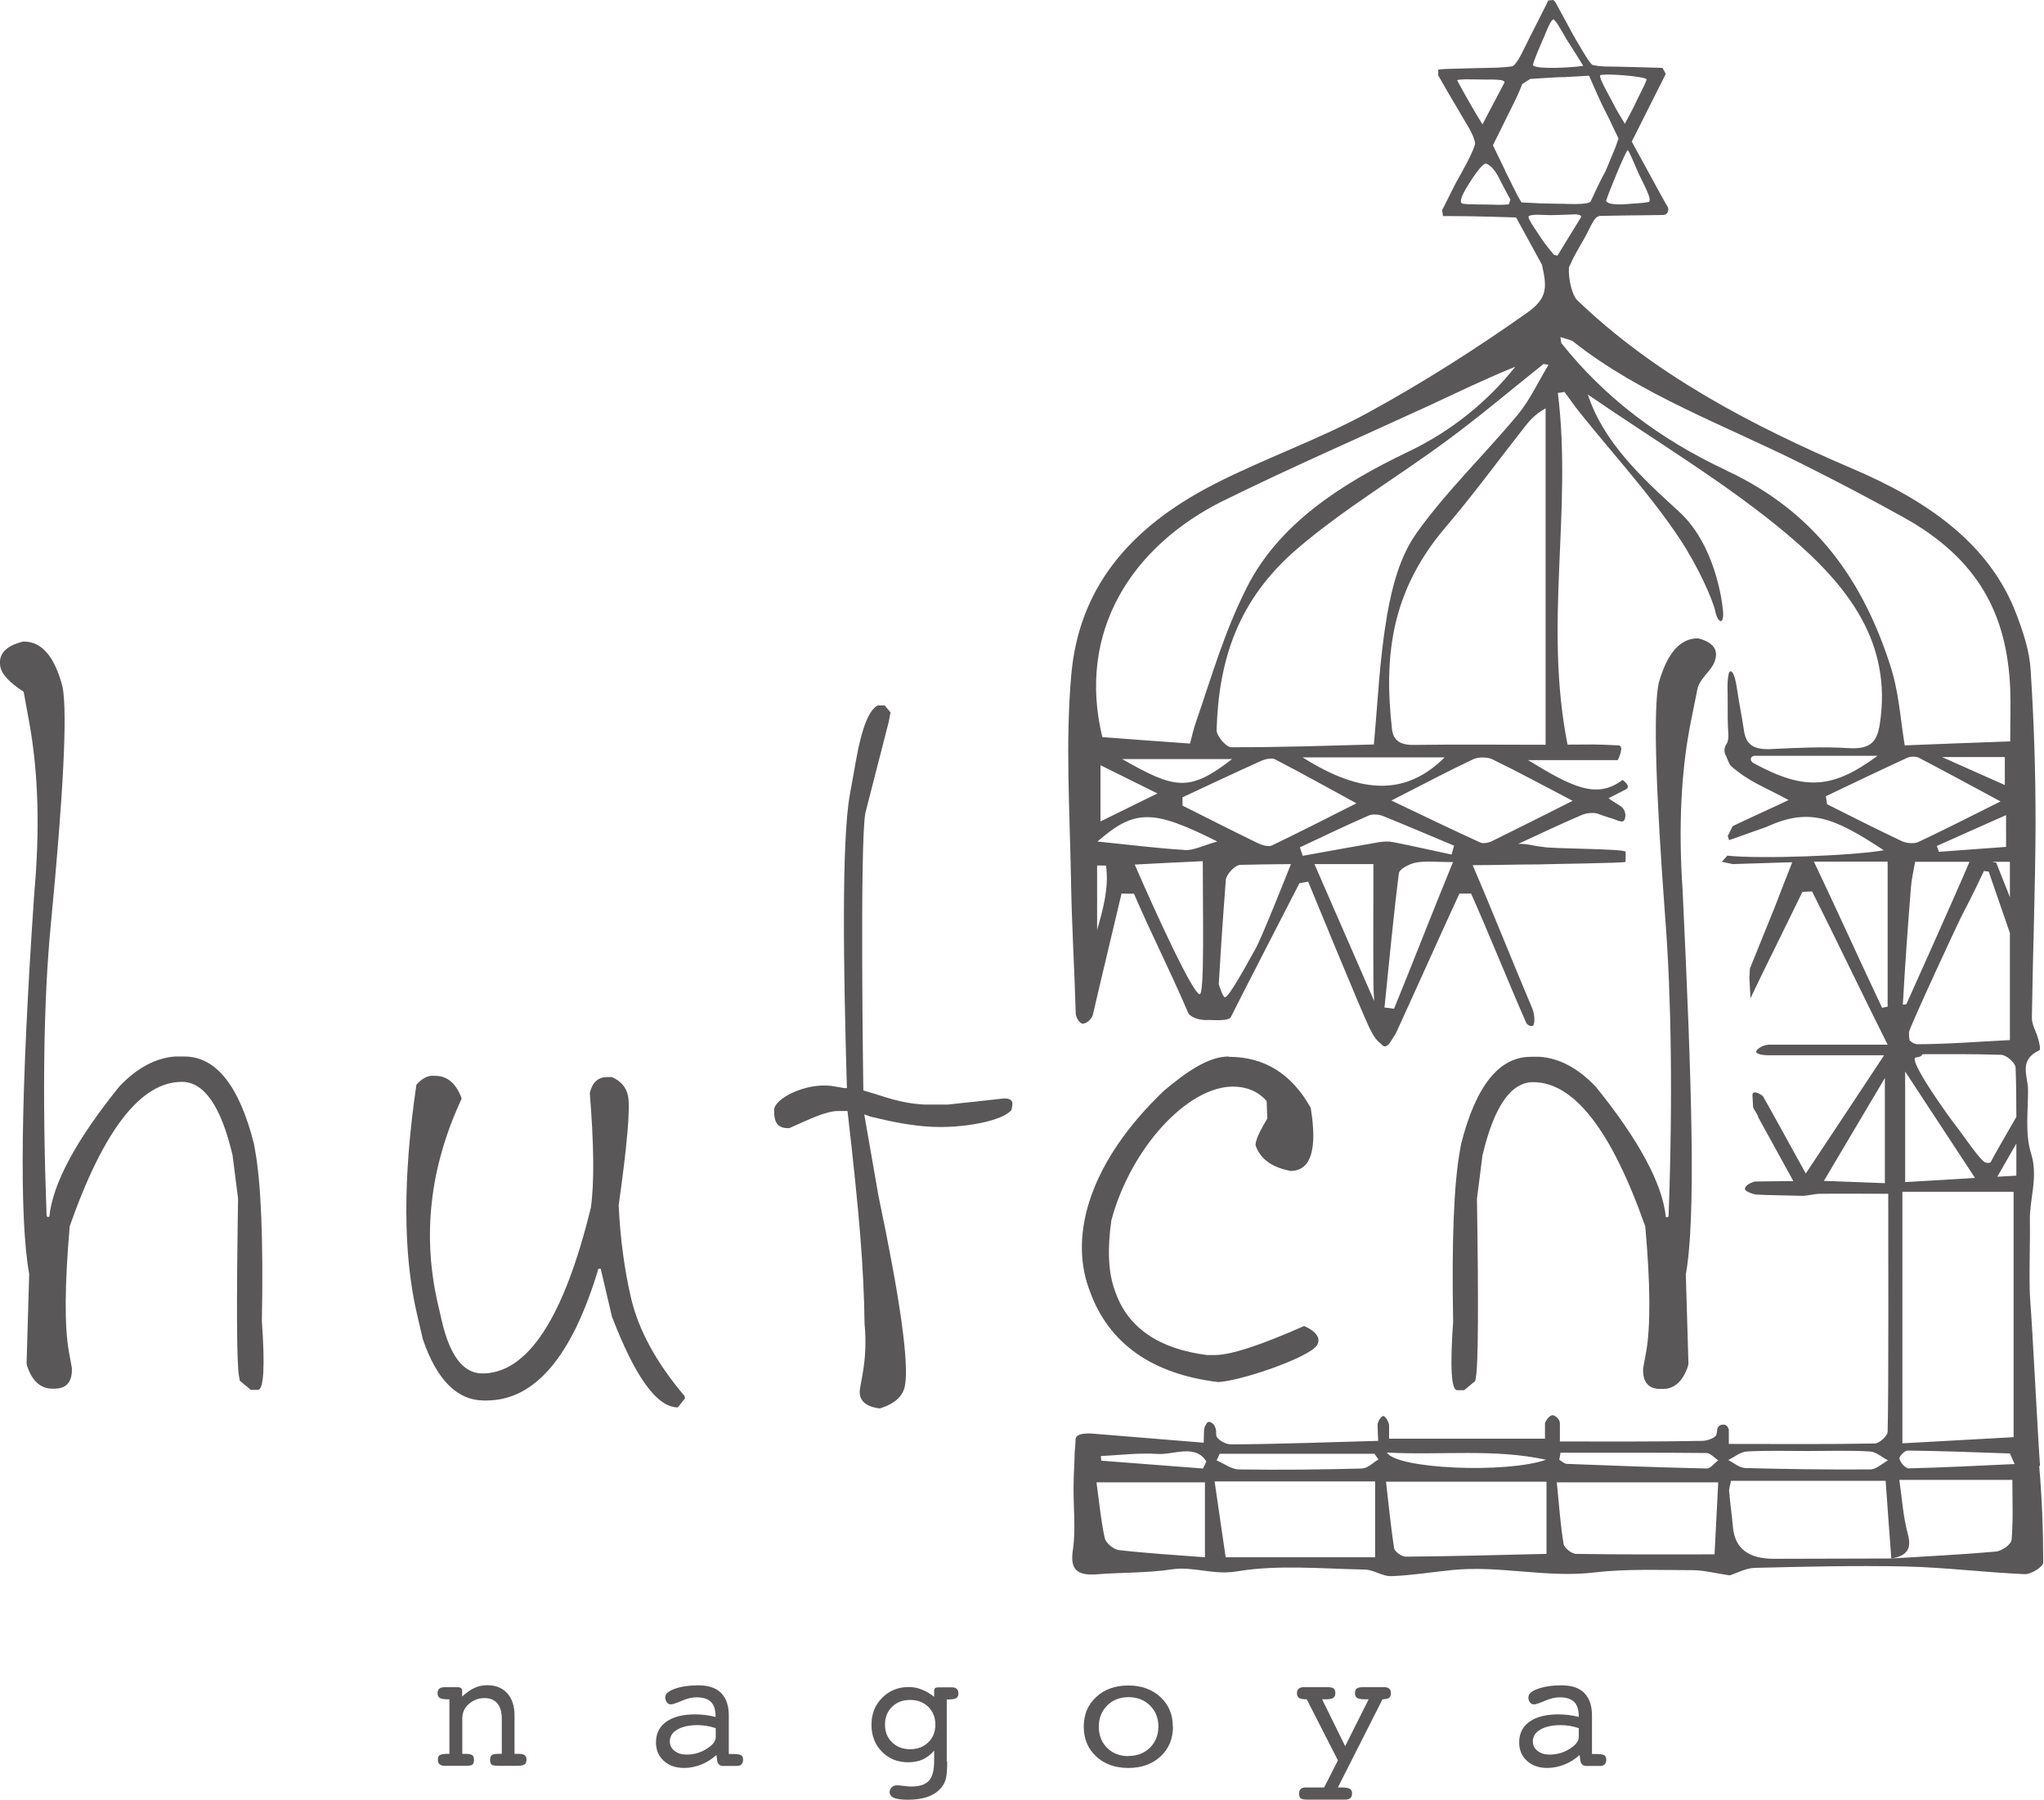
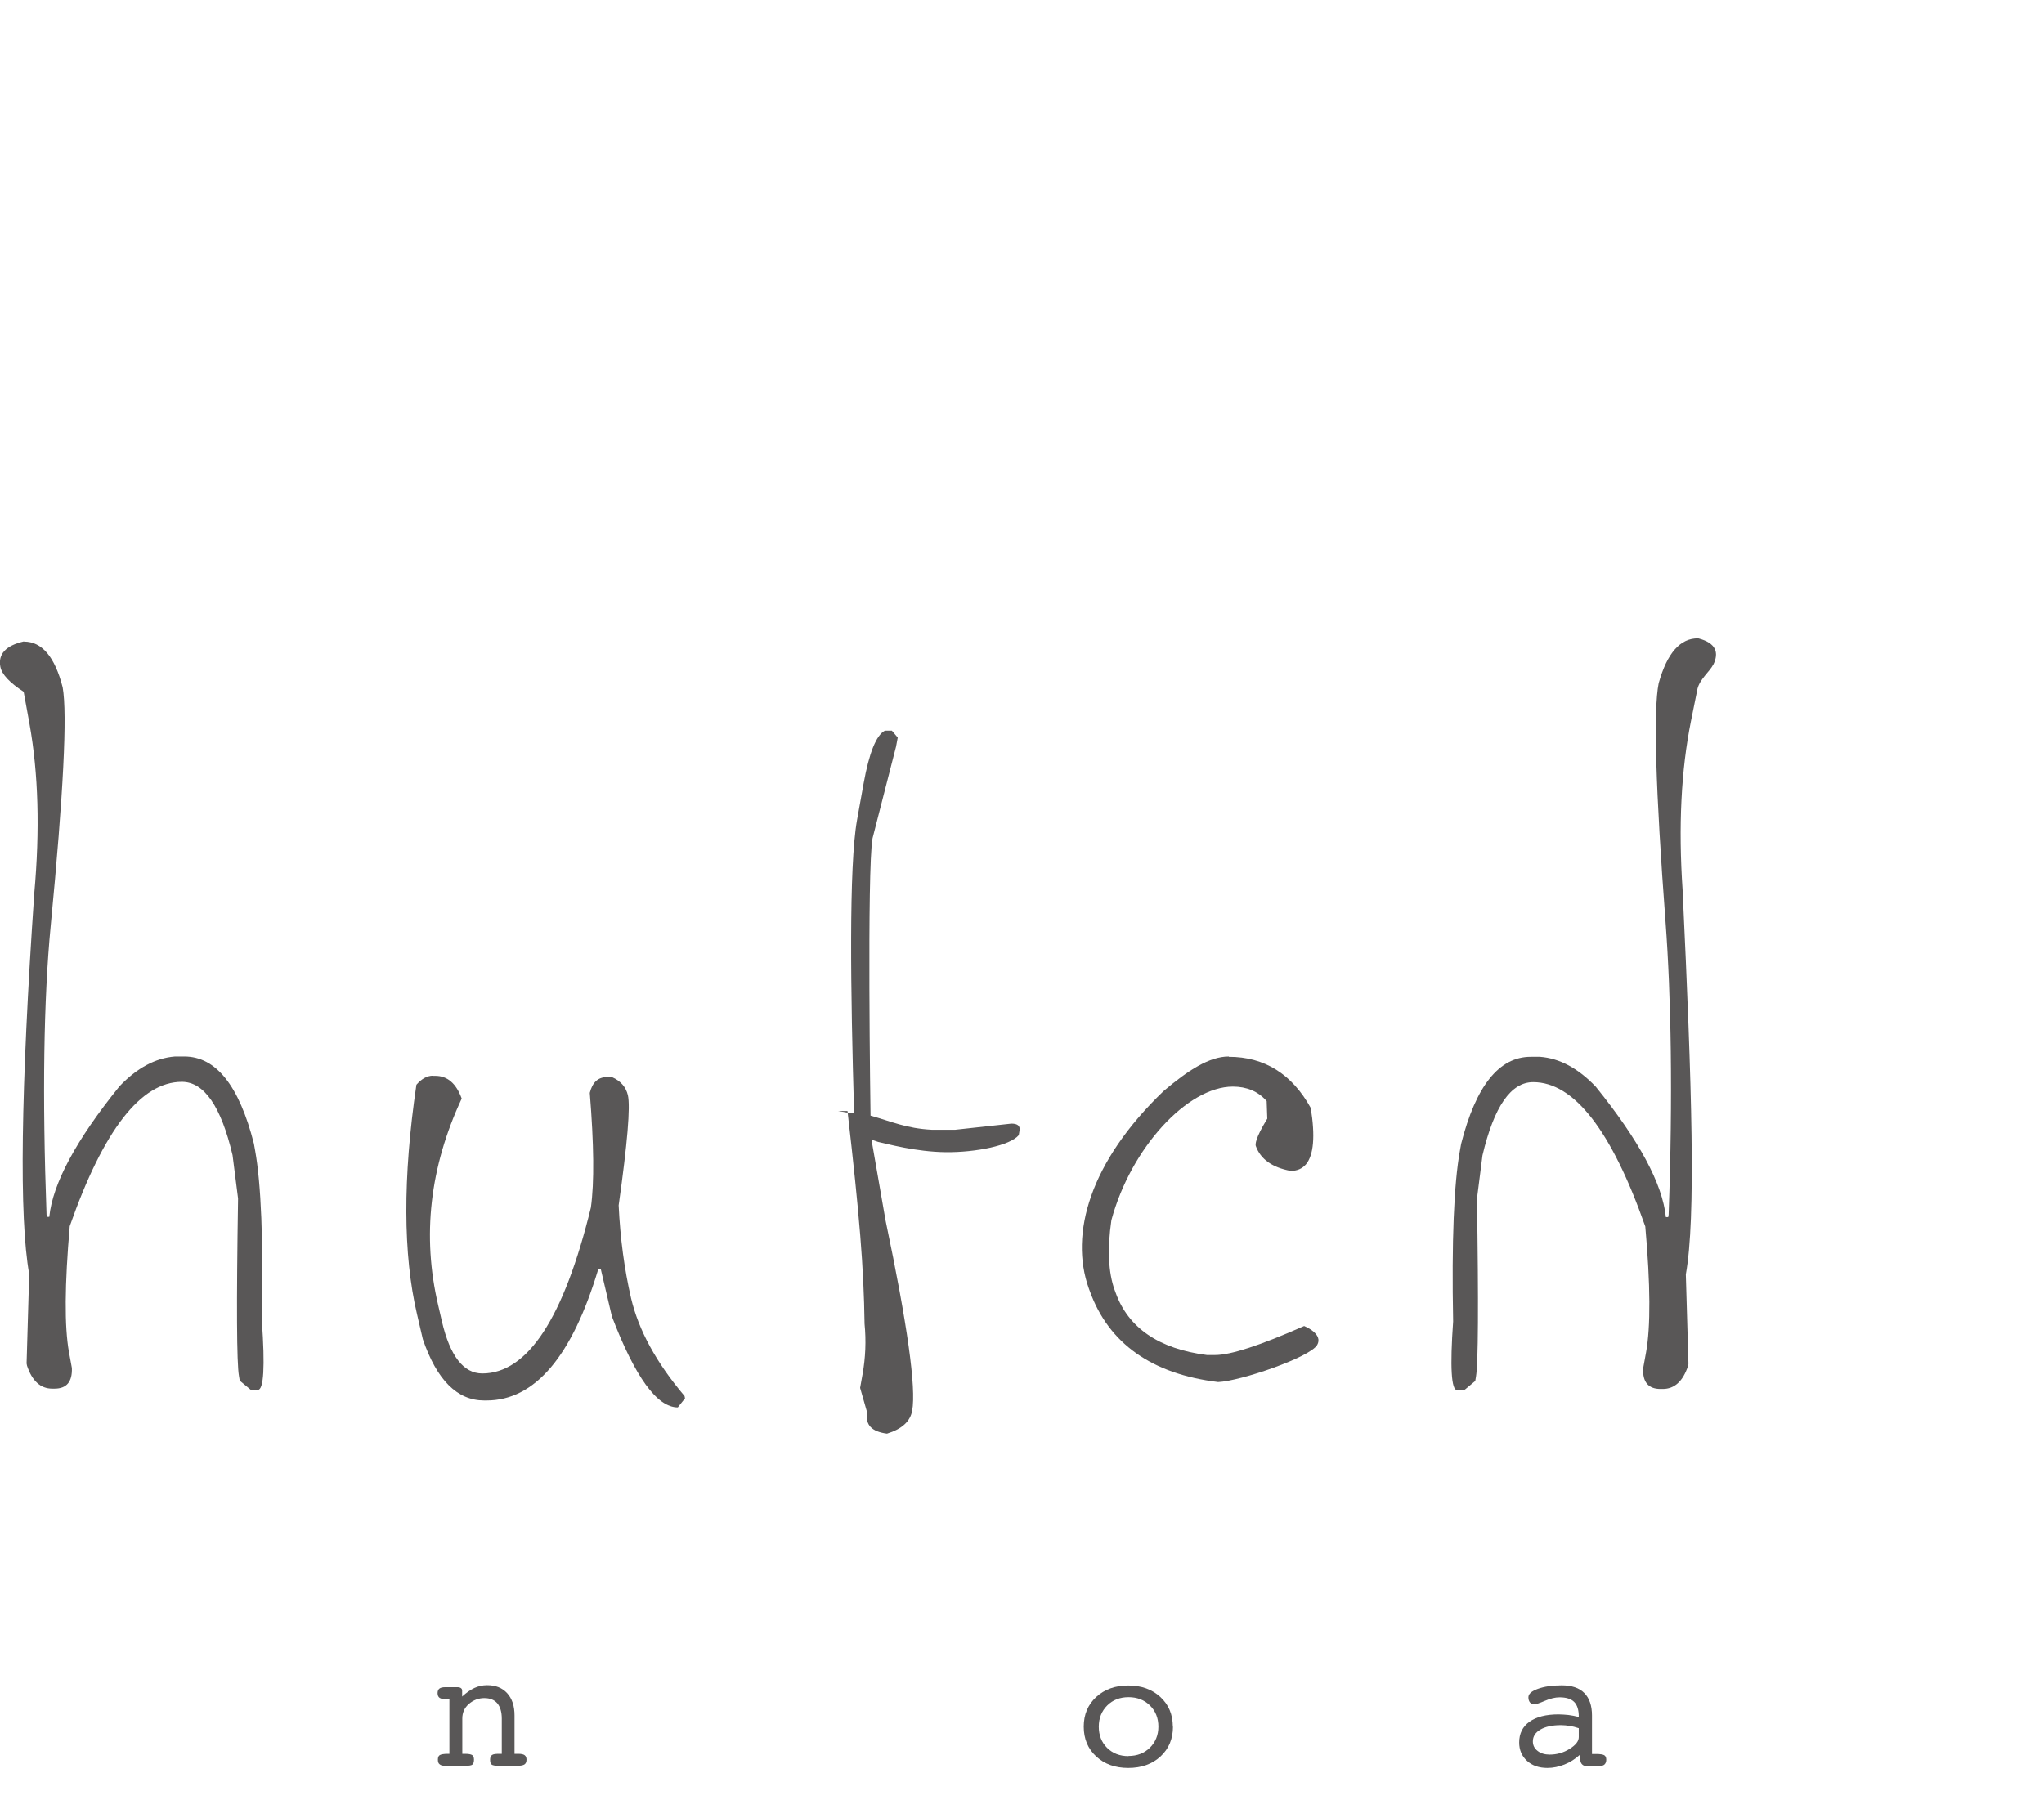
<svg xmlns="http://www.w3.org/2000/svg" id="b" width="133.08" height="117.2" viewBox="0 0 133.08 117.2">
  <g id="c">
    <path d="M29.26,114.21v-3.55h-.11c-.25,0-.42-.03-.52-.09-.09-.06-.14-.16-.14-.31,0-.13.04-.24.12-.3.08-.06.2-.09.38-.09h.79c.1,0,.18.02.23.06.06.04.08.1.08.17v.38c.27-.25.54-.44.8-.56.26-.12.54-.18.82-.18.56,0,.99.17,1.31.52.32.35.48.83.48,1.44v2.51h.26c.19,0,.32.03.4.09.08.06.12.16.12.29,0,.14-.04.25-.13.31-.09.06-.24.09-.46.09h-1.23c-.24,0-.39-.03-.45-.08-.07-.05-.1-.16-.1-.32,0-.14.04-.24.12-.3.08-.06.23-.08.44-.08h.2v-2.3c0-.43-.1-.76-.29-.99-.2-.23-.48-.34-.85-.34s-.71.13-1,.38c-.29.25-.43.57-.43.95v2.3h.19c.22,0,.37.03.45.08.08.06.12.15.12.3,0,.15-.03.26-.1.32-.07.06-.23.08-.49.08h-1.31c-.15,0-.26-.03-.34-.1-.08-.06-.11-.16-.11-.3,0-.15.04-.25.13-.3.09-.05.26-.08.51-.08h.12Z" style="fill:#595757;" />
-     <path d="M46.64,114.29c-.3.27-.63.48-.99.62-.36.14-.72.22-1.1.22-.55,0-.99-.15-1.33-.46-.34-.31-.51-.71-.51-1.2,0-.58.22-1.03.67-1.35.45-.32,1.08-.48,1.89-.48.21,0,.43.02.65.04.22.03.44.07.67.13v-.04c0-.42-.1-.74-.3-.94-.2-.2-.52-.3-.95-.3-.29,0-.61.08-.96.23-.35.15-.59.23-.7.23-.11,0-.2-.04-.26-.13s-.11-.2-.11-.33c0-.22.2-.4.61-.55.41-.15.93-.23,1.56-.23s1.14.16,1.47.5c.33.33.5.82.5,1.46v2.51h.27c.26,0,.44.03.53.08.09.06.13.15.13.3,0,.13-.04.23-.11.3-.07.07-.18.1-.33.1h-.87c-.1,0-.19-.03-.25-.09-.07-.06-.11-.15-.13-.27l-.04-.34ZM46.6,112.54c-.2-.07-.4-.12-.59-.15-.19-.03-.38-.05-.57-.05-.57,0-1.02.1-1.34.29-.33.19-.49.45-.49.77,0,.25.1.46.31.62.2.16.47.24.78.24.47,0,.9-.12,1.3-.37.4-.25.6-.5.6-.77v-.6Z" style="fill:#595757;" />
-     <path d="M61.67,114.7c0,.52-.03.88-.08,1.1-.05.21-.14.4-.27.57-.21.27-.5.48-.87.62-.37.14-.81.21-1.32.21-.42,0-.73-.04-.92-.12-.19-.08-.29-.21-.29-.39,0-.11.05-.21.14-.3.09-.09.21-.13.33-.13.1,0,.25.01.46.04.21.03.36.04.47.04.55,0,.93-.12,1.16-.38.23-.25.34-.68.34-1.29v-.67c-.22.26-.47.45-.75.58-.27.12-.59.18-.94.18-.69,0-1.26-.23-1.71-.69-.45-.46-.68-1.04-.68-1.75s.23-1.3.7-1.76c.46-.47,1.04-.7,1.73-.7.28,0,.56.05.83.16.27.1.55.26.82.48v-.4c0-.08.02-.14.07-.17.05-.04.13-.05.24-.05h.83c.15,0,.26.03.33.1.07.06.11.16.11.29,0,.15-.05.25-.14.31-.09.06-.26.09-.52.09h-.1v4.03ZM59.26,110.7c-.48,0-.88.15-1.18.45-.31.3-.46.69-.46,1.16s.15.85.46,1.15c.31.3.7.45,1.18.45s.87-.15,1.18-.45c.31-.3.46-.69.46-1.15s-.15-.85-.46-1.16c-.31-.3-.7-.45-1.18-.45Z" style="fill:#595757;" />
    <path d="M76.37,112.44c0,.79-.27,1.44-.81,1.94-.54.5-1.24.75-2.1.75s-1.55-.25-2.09-.75c-.54-.5-.81-1.15-.81-1.94s.27-1.43.81-1.93c.54-.5,1.24-.75,2.09-.75s1.55.25,2.09.75c.54.5.81,1.14.81,1.93ZM73.47,114.35c.57,0,1.03-.18,1.4-.54.36-.36.55-.82.55-1.37s-.18-1.02-.55-1.38c-.37-.36-.83-.54-1.39-.54s-1.03.18-1.39.54c-.36.36-.55.82-.55,1.38s.18,1.02.54,1.38c.36.36.83.54,1.39.54Z" style="fill:#595757;" />
-     <path d="M87.1,116.4h.24c.27,0,.45.03.55.09.1.06.14.16.14.31,0,.13-.04.23-.11.29-.08.07-.19.1-.33.1h-2.55c-.17,0-.29-.03-.36-.09-.07-.06-.1-.16-.1-.3,0-.13.03-.23.11-.3.07-.07.18-.1.32-.1h1.2l.9-1.76-2.03-3.98c-.24,0-.41-.03-.5-.09-.09-.06-.14-.16-.14-.31,0-.13.04-.22.11-.29.07-.06.18-.1.33-.1h1.54c.21,0,.35.03.42.09.07.06.1.16.1.3s-.05.25-.14.31c-.09.06-.26.09-.51.09h-.21l1.5,3.05,1.53-3.05h-.22c-.25,0-.43-.03-.53-.09-.1-.06-.14-.16-.14-.31s.04-.24.11-.3c.07-.06.21-.09.42-.09h1.37c.15,0,.26.03.33.1.07.06.11.16.11.29,0,.14-.04.24-.12.3-.08.06-.22.09-.43.1l-2.91,5.75Z" style="fill:#595757;" />
    <path d="M102.84,114.29c-.3.27-.63.48-.99.62-.36.14-.72.22-1.1.22-.55,0-.99-.15-1.33-.46-.34-.31-.51-.71-.51-1.2,0-.58.22-1.03.67-1.35.45-.32,1.08-.48,1.89-.48.21,0,.43.02.65.04.22.03.44.07.67.13v-.04c0-.42-.1-.74-.3-.94-.2-.2-.52-.3-.95-.3-.29,0-.61.08-.96.23-.35.15-.59.23-.7.23-.11,0-.19-.04-.27-.13-.07-.09-.1-.2-.1-.33,0-.22.2-.4.61-.55.41-.15.93-.23,1.56-.23s1.14.16,1.47.5c.33.33.5.82.5,1.46v2.51h.27c.26,0,.44.03.53.08.09.06.13.15.13.3,0,.13-.04.23-.11.3-.07.07-.18.1-.33.1h-.87c-.1,0-.19-.03-.25-.09-.07-.06-.11-.15-.13-.27l-.04-.34ZM102.79,112.54c-.2-.07-.4-.12-.59-.15-.19-.03-.38-.05-.57-.05-.57,0-1.02.1-1.34.29-.33.19-.49.45-.49.77,0,.25.1.46.31.62.2.16.47.24.78.24.47,0,.9-.12,1.3-.37.4-.25.6-.5.6-.77v-.6Z" style="fill:#595757;" />
    <path d="M1.56,41.78c1.17,0,2.01.99,2.52,2.98.31,1.74.05,6.92-.78,15.54-.46,4.8-.55,11.06-.27,18.79l.03.15h.15c.22-2.16,1.74-5,4.57-8.5,1.13-1.19,2.34-1.84,3.61-1.94h.61c2.06,0,3.57,1.89,4.53,5.67l.08.45c.39,2.16.54,5.87.44,11.11.21,2.98.12,4.48-.26,4.48h-.46l-.72-.6-.05-.3c-.15-.82-.17-4.67-.06-11.56l-.36-2.83c-.75-3.18-1.85-4.77-3.3-4.77-2.67,0-5.1,3.13-7.3,9.4-.33,3.8-.35,6.54-.05,8.2l.19,1.04c.03.89-.34,1.34-1.13,1.34h-.15c-.76,0-1.31-.5-1.64-1.49l-.03-.15.17-5.82c-.66-3.68-.55-11.94.33-24.79.37-4.13.27-7.81-.31-11.04l-.38-2.09c-.92-.6-1.43-1.14-1.52-1.64-.15-.82.36-1.37,1.53-1.64Z" style="fill:#595757;" />
    <path d="M28.19,70.06h.15c.79,0,1.36.49,1.72,1.48-2.08,4.46-2.59,8.95-1.53,13.46l.24,1.04c.53,2.27,1.41,3.4,2.63,3.4,2.95,0,5.31-3.6,7.07-10.8.23-1.63.2-4.12-.07-7.47.17-.69.54-1.03,1.13-1.03h.31c.57.25.91.64,1.04,1.18.17.74-.03,3.13-.6,7.17.1,2.14.37,4.17.81,6.06.49,2.07,1.64,4.19,3.48,6.36l.03.15-.47.59c-1.35,0-2.78-1.97-4.29-5.92l-.73-3.11h-.15c-1.71,5.72-4.14,8.58-7.29,8.58h-.15c-1.75,0-3.08-1.33-3.99-3.99l-.38-1.63c-.91-3.89-.93-8.87-.04-14.94.34-.39.7-.59,1.08-.59Z" style="fill:#595757;" />
-     <path d="M56,90.38l.16-.89c.19-1.07.24-2.16.13-3.28-.05-3.66-.33-7.07-1.11-13.86h-.61c-.79,0-1.84.52-3.19,1.12-.69,0-.98-.26-.98-1.18,0-.74,2-1.77,3.7-1.58l.89.15h.15c-.23-7.9-.35-16.07.19-19.1l.43-2.39c.36-1.99.82-3.13,1.38-3.43h.46l.38.45-.11.59-1.53,5.97c-.37,2.04-.13,18.06-.13,18.06,1.42.4,2.32.83,3.99.92h1.52l3.66-.4c.41,0,.58.15.53.45l-.05.3c-.55.67-2.78,1.13-4.75,1.11-1.96-.02-3.85-.55-4.41-.67l-.43-.15.92,5.28c1.42,6.76,2,10.89,1.73,12.38-.13.7-.67,1.19-1.64,1.49-.99-.13-1.42-.57-1.28-1.34Z" style="fill:#595757;" />
+     <path d="M56,90.38l.16-.89c.19-1.07.24-2.16.13-3.28-.05-3.66-.33-7.07-1.11-13.86h-.61l.89.15h.15c-.23-7.9-.35-16.07.19-19.1l.43-2.39c.36-1.99.82-3.13,1.38-3.43h.46l.38.45-.11.59-1.53,5.97c-.37,2.04-.13,18.06-.13,18.06,1.42.4,2.32.83,3.99.92h1.52l3.66-.4c.41,0,.58.15.53.45l-.05.3c-.55.67-2.78,1.13-4.75,1.11-1.96-.02-3.85-.55-4.41-.67l-.43-.15.92,5.28c1.42,6.76,2,10.89,1.73,12.38-.13.7-.67,1.19-1.64,1.49-.99-.13-1.42-.57-1.28-1.34Z" style="fill:#595757;" />
    <path d="M80,68.8c-1.26,0-2.65.9-4.23,2.24-4.81,4.6-6.15,9.32-4.88,12.86l.07.19c1.23,3.4,4.04,5.39,8.35,5.91,1.45-.06,5.99-1.61,6.45-2.42.09-.16.11-.32.05-.48-.1-.27-.4-.53-.9-.75-2.88,1.27-4.78,1.89-5.8,1.89h-.53c-3.13-.4-5.12-1.77-5.94-4.05l-.07-.19c-.41-1.14-.48-2.67-.21-4.54,1.28-4.74,4.97-8.7,7.91-8.7.9,0,1.63.31,2.17.91l.03.04.04,1.14-.02.03c-.77,1.26-.76,1.64-.73,1.74.31.87,1.08,1.41,2.27,1.63.42,0,.75-.14,1-.43.5-.6.61-1.83.31-3.67-1.22-2.21-3.02-3.33-5.33-3.33Z" style="fill:#595757;" />
    <path d="M111.55,43.27c-.22.45-.87.94-1.03,1.58l-.42,2.08c-.65,3.22-.83,6.89-.55,11.03.61,12.87.87,21.35.21,25.03l.17,5.82-.03.15c-.33.99-.88,1.49-1.64,1.49h-.15c-.79,0-1.17-.45-1.13-1.34l.19-1.04c.3-1.66.29-4.4-.05-8.2-2.2-6.26-4.64-9.4-7.3-9.4-1.45,0-2.55,1.59-3.3,4.77l-.36,2.83c.11,6.89.08,10.74-.06,11.56l-.05.3-.72.6h-.46c-.38,0-.47-1.49-.26-4.48-.1-5.24.05-8.95.44-11.11l.08-.45c.96-3.78,2.47-5.67,4.53-5.67h.61c1.28.1,2.48.75,3.62,1.94,2.83,3.5,4.35,6.34,4.57,8.5h.15l.03-.15c.28-7.73.16-14.25-.2-19.05-.65-8.64-.8-13.83-.45-15.56.55-1.98,1.41-2.95,2.58-2.93,1.16.3,1.36.93.98,1.71Z" style="fill:#595757;" />
-     <path d="M132.82,95.43c-.11-1.35-.51-9.28-.63-10.63-.11-1.25,0-4.03-.03-5.28-.03-1.46.56-2.86.08-4.4-.41-1.31-.19-2.76-.2-4.15,0-.89-.64-1.93.73-2.57.11-.05,0-.5-.07-.75-.12-.47-.42-.92-.41-1.38.06-4.17.23-8.51.24-12.68,0-3.47-.1-6.5-.32-9.96-.07-1.22-.48-2.46-.93-3.64-1.75-4.6-5.8-7.39-10.67-9.47-6.67-2.85-12.93-6.17-17.93-10.98-.27-.26-.58-1.24-.53-2.13,0,0,0,0,0,0,.14-.31.28-.62.48-.97l.54-.95c.41-.71.6-1.41,1.01-1.43l1.66-.03c.79,0,2.03-.03,2.41-.03.39,0,.38-.36.36-.44-.01-.08-.16-.32-.18-.34l-.25-.45c-.64-1.18-1.29-2.36-1.94-3.55.64-1.27,1.28-2.54,1.92-3.82l.24-.48s.03-.07.05-.12l-.21-.38c-.55-.02-3.12-.09-3.68-.09-.16,0-.53-.02-.87-.1-.21-.12-.66-.94-.96-1.43-.28-.47-.49-.87-.76-1.37l-.71-1.3-.12-.13-.34.03-.1.22c-.34.68-.67,1.33-1,1.98l-.03.05c-.4.78-.88,1.94-1.22,2.04-.83.11-1.32.09-2.1.11h-.06c-.6.02-1.26.04-2.13.06-.04,0-.22.01-.26.02l-.26.02v.4s.05.07.05.07c.01.02.09.15.1.17.34.62,1.18,2.02,1.18,2.02.37.68,1,1.55,1.07,2.14-.02.43-1.08,2.27-1.08,2.27-.19.32-.48.92-.81,1.58-.04.07-.08.15-.11.22l-.15.28.06.39h.36c1.48-.01,4.4.09,4.4.09.56,1.03,1.13,2.06,1.69,3.09,0,.01,0,.02,0,.03.33,1.43.35,2.14-.95,3.07-3.3,2.33-6.75,4.54-10.36,6.51-3.19,1.75-6.76,2.99-10.02,4.66-5.67,2.9-8.83,6.89-9.32,12.41-.39,4.41-.1,8.87-.02,13.31.05,3.06.22,5.68.31,8.79.04.28.25.61.44.63.17.02.51-.18.66-.52.66-2.86,1.24-5.22,1.88-7.95.27,0,.54.01.81.01,1.24,2.87,2.22,4.71,3.54,7.78.17.3.84.49,1.32.44.31,0,1.33.09,1.45-.19.12-.28,4.46-8.71,4.46-8.71l.57-.11s3.44,8.39,4.01,9.57c.25.51.48.8.68.95.05.05.11.1.16.15.13.11.24.06.36-.05,0,0,0,0,.01,0h0c.17-.18.32-.5.47-.69,1.42-3.09,2.79-6.19,4.16-9.15.25,0,.51,0,.76,0,1.04,2.32,2.51,5.97,3.59,8.42.1.19.41.28.48.13.07-.15.08-.61-.07-1.03-1.14-2.68-2.72-6.65-3.9-9.37,1.57,0,2.71-.05,4.32-.05.61-.03,5.64-.08,5.64-.17,0-.25,0-.47,0-.65,0-.21-4.92-.19-5.38-.32-.55-.04-1.09-.24-1.62-.19,1.38-.64,2.75-1.29,4.15-1.89.3-.13.78-.18,1.07-.07.29.12,1.05.35,1.05.35,0,0,.46.23.6.11.14-.12.24-.68-.22-.98-.42-.27-.52-.32-.76-.5,1.35-.69.92-.47,1.1-.56.44-.21-.19-.63-.19-.63-1.69,1.28-3.3.45-6.15-1.29h5.84s.47-.94.05-.96c-1.92-.09-1.33-.05-3.32-.05-1.56-7.85.32-15.17-.63-22.9.14-.02.29-.04.43-.07.33.45.65.91,1,1.35,2.2,2.75,4.63,5.38,6.54,8.27,1.13,1.71,2.13,3.92,2.28,4.68.16.76.59.93.5-.05-.05-.61-.52-4.34-2.89-6.48-2.42-2.2-4.89-4.5-5.91-7.6,4.38,3.02,9.02,5.77,12.98,9.1,4.05,3.41,6.84,7.12,6.03,12.36-.17,1.08-.53,1.66-2.02,1.57-1.68-.11-3.38-.02-5.07.06-1.07.05-1.61-.25-1.75-1.18-.15-1-.32-1.8-.45-2.69-.24-1.64-.53-1.11-.53-1.11-.11.47-.1.85-.09,1.23.02,1.01-.01,1.51.02,2.23.03.63.08.94-.11,1.22-.14.21-.14.49-.05.66.09.17.23.63.37.75,1.19,1.04,2.15,1.34,3.74,2.21-1.02.49-2.7,1.24-3.64,1.7l-.32.64.09.27,2.4-.85c2.78-1.27,4.34-.69,7.67,1.51-2.02.36-8.12.58-10.19.35l-.35.4.7.15c.31,0,3.53-.12,3.88-.12-.39.98-.77,1.97-1.15,2.95l-1.61,3.98-.03.61.07,1.32c.66-1.42,2.72-5.55,3.38-6.93.21-.01.42-.02.63-.03,1.61,3.2,3.21,6.57,4.92,9.98h-7.75c-.43.03-.81.32-.81.46,0,.09.18.22.81.23h7.52c-1.7,2.58-3.29,4.97-5.1,7.7-.8-1.44-2.02-3.68-2.79-5.04-.35-.27-.7-.36-.68-.04.01.24.03.49.04.74.01.14.33.52.33.67.46.83,1.8,3.27,2.29,4.16-.44,0-2.12.03-2.51.03-.46.14-.65.33-.64.5.01.11.35.28.72.35.55.04,2.38.06,2.93.08.4.02.81-.12,1.21-.13,1.4-.02,2.8,0,4.47,0,0,2.5.03,13.06-.04,15.49,0,.27-.53.76-.83.77-3.09.06-6.18.03-9.51.03,0-.36,0-.33,0-.94-.1-.29-.24-.32-.37-.32-.13,0-.34.06-.39.33,0,.17-.03.2-.05.32-.03.19-.56.4-.89.41-3.1.06-6.2.04-9.3.04v-1.21c-.02-.26-.32-.5-.47-.5-.17,0-.38.22-.5.51v1.02h-10.15v-.9c-.04-.26-.26-.58-.38-.58-.12,0-.37.35-.37.59.01.41.03.76.04,1.03-3.32.09-6.45.21-9.58.23-.34,0-.96-.31-.97-.64,0-.08,0-.16,0-.25-.07-.44-.32-.58-.5-.58-.09,0-.29.34-.29.58,0,.43-.02.5-.02.78-2.33-.19-4.67-.38-7.33-.6-.64-.02-.98.09-1.01.35,0,.33-.06.76-.06.92-.03,1.15-.05.9-.07,2.05-.03,1.43.16,2.88-.05,4.29-.17,1.15.18,1.67,1.56,1.56,1.62-.13,3.28-.08,4.87-.32,1.43-.22,2.69.39,4.24.13,2.68-.45,5.54-.17,8.32-.12.59,0,1.18.46,1.76.43,1.33-.05,2.65-.27,3.97-.4,3.08-.31,6.13.53,9.24.16,2.09-.25,4.25-.15,6.38-.15.75,0,1.51.21,2.43.34.49-.16,1.06-.48,1.64-.49,3.27-.08,6.54-.16,9.81-.09,2.59.06,5.17.39,7.76.5.4.02,1.2-.48,1.2-.75,0-2.09-.08-4.19-.26-6.27ZM122.72,77.05c-1.34-.05-2.49-.1-3.97-.15,1.36-2.3,2.58-4.35,3.97-6.7v6.85ZM78.45,101.41c-1.98-.15-3.81-.26-5.61-.47-.35-.04-.84-.47-.91-.77-.25-1.12-.35-2.26-.54-3.64h7.06v4.88ZM78.32,95.63c-2.21-.17-4.41-.34-6.62-.51,0-.1-.02-.2-.03-.3,1.22-.06,2.46-.22,3.67-.14,1.06.08,2.47-.68,3.2.49-.07.15-.14.31-.22.46ZM89.54,101.41h-9.74c-.23-1.59-.47-3.21-.72-4.94h10.45v4.94ZM88.7,95.63c-2.67.07-5.35.1-8.02.06-.49,0-.98-.38-1.47-.59.07-.14.14-.28.2-.43h10.08c.08.13.17.25.26.37-.35.2-.69.57-1.04.58ZM100.66,95.06c-2.62.91-9.74.6-10.36-.47,3.54.19,6.98-.27,10.36.47ZM100.68,101.19c-3.12.07-6.14.16-9.16.18-.26,0-.72-.33-.75-.55-.23-1.45-.36-2.9-.53-4.33h10.45v4.69ZM101.6,94.6c3.17,0,6.33-.01,9.5.02.26,0,.51.31.77.48-.25.18-.5.53-.74.53-3.03-.07-6.07-.18-9.1-.3-.17,0-.34-.17-.51-.27.03-.15.06-.31.08-.46ZM111.62,101.22c-3.04,0-6.02.02-9-.03-.29,0-.78-.39-.82-.65-.21-1.26-.29-2.54-.44-4.01h10.51c-.08,1.55-.16,3.09-.24,4.69ZM131.23,69.49c.04,1.08.05,2.15.05,3.24-.62,1.08-1.57,2.72-1.63,2.88,0,0-.04.19-.38.09-.34-.09-1.61-2.01-1.92-2.38-.31-.38-3.22-4.39-2.6-4.46.29-.03.39-.12.41-.21,1.69,0,3.41-.02,5.13.04.34.01.92.52.93.8ZM130.61,53.07v2.08c-1.46.11-2.91.21-4.37.32-.05-.13-.09-.25-.14-.38,1.44-.65,2.89-1.29,4.51-2.01ZM130.53,51.12c-1.37-.61-2.58-1.14-4.09-1.82h4.09v1.82ZM124.75,67.98c-.12,0-.27-.09-.42-.23-.04-.2-.04-.4-.04-.54,0-.21,3.25-7.28,3.61-7.92.36-.65,1.27-2.57,1.27-2.57l.31.04,1.38,4v6.97c-2.02.1-4.06.27-6.11.27ZM130.86,58.42l-.89-2.24-.27-.06h1.16v2.3ZM128.23,56.12c-.96,2.27-4.11,9.27-4.11,9.27,0,0-.11.04-.23.03.14-2.55.33-5.17.53-7.68.04-.5.16-.99.27-1.62h3.54ZM123.86,77.61h7.24v15.98c-2.48.14-4.84.27-7.24.4v-16.38ZM124.04,76.98v-7.2l4.55,6.93c-1.57.09-3.04.18-4.55.27ZM106.44,10.73l.19.44c.24.58,1.07,1.97.67,1.99-.49.09-.88.08-1.24.12-.35.03-1.39.11-1.49-.21.2-.63,1.28-3.25,1.41-3.3.09.09.35.71.46.96ZM107.21,5.18c-.16.45-.48,1.01-.63,1.34-.23.51-.49.97-.79,1.54-.32-.53-.54-.89-.72-1.25l-.04-.08c-.2-.39-.94-1.66-.85-1.82.09-.16,3.11.06,3.03.28ZM100.51,2.46c.13-.33.46-1.2.63-1.19.13-.01.65.94.84,1.27,0,0,.89,1.38,1.1,1.75-.51.08-1.42.12-1.82.13-.4,0-1.34.01-1.45-.18.01-.24.49-1.28.69-1.78ZM94.86,5.22c.21-.06.66-.06.94-.05.26,0,.65.01.88.01.5,0,1.39-.03,1.26.22-.28.52-1.14,2.17-1.42,2.7-.72-1.15-1.66-2.87-1.65-2.88ZM98.23,13.31c-.7.06-.94.01-1.36.01-.17,0-.98-.01-1.26-.02l-.35-.03c-.4-.04.11-.87.37-1.29.3-.48.83-1.27,1.09-1.33.35.06.71.59.89.97.22.44.44.84.73,1.38l-.11.32ZM98.02,11.15l-.82-1.69c.38-.75.72-1.46,1.07-2.16l.07-.14c.28-.56.54-1.08.77-1.69l.52-.33s1.81-.12,2.1-.12h.17c.29-.01,1.24-.08,1.56-.09.34.75.68,1.6,1.1,2.4.2.38.3.6.42.86.1.21.21.45.4.83,0,0-.21.59-.2.57l-.65,1.56c-.23.41-.45.86-.68,1.35-.11.23-.18.41-.3.64-.27.22-1.69.13-1.79.13-.06,0-.69,0-1.53-.03l-1.17-.06c-.4-.64-.69-1.36-1.05-2.02ZM99.53,14.08c.2-.16,1.07-.07,1.42-.07.32,0,.92-.03,1.07-.03.28,0,.95-.1.92.16l-1.54,2.51-.23-.06s-.59-.71-.76-.98c-.26-.41-.98-1.37-.88-1.53ZM79.71,32.58c4.38-2.16,8.89-4.12,13.34-6.17,1.85-.86,3.68-1.75,5.61-2.53-1.83,2.3-4.17,4.2-6.98,5.54-4.48,2.14-8.44,4.76-10.49,8.81-1.49,2.95-2.26,5.71-3.33,8.81-.15.43-.25.88-.38,1.38-2.09-.15-3.93-.28-5.71-.42-1.65-6.81,1.83-12.41,7.95-15.43ZM88.3,52.32c-1.97.99-3.72,1.89-5.5,2.74-.21.1-.64-.02-.9-.15-1.65-.8-3.27-1.63-4.91-2.45,0-.18,0-.36,0-.54,1.7-.79,3.4-1.6,5.12-2.37.26-.12.7-.21.91-.1,1.7.88,3.37,1.81,5.29,2.86ZM84.81,49.32h9.25c-2.47,2.45-5.34,2.48-9.25,0ZM73.06,49.43h7.16c-2.78,2.16-3.71,1.97-7.16,0ZM75.36,51.67c-1.28.63-2.36,1.16-3.71,1.82v-3.66c1.36.67,2.42,1.2,3.71,1.84ZM71.43,60.57v-4.21c.19,0,.39,0,.58.01.2,1.41-.18,2.8-.58,4.19ZM78.11,64.75c-.46-.07-2.75-5.04-4.23-8.45,1.53-.08,2.86-.15,4.43-.22,0,3.46.12,8.64-.2,8.67ZM77.14,55.35c-1.85-.11-3.69-.35-5.69-.55,2.43-2.1,3.57-2.13,7.81,0-.97.27-1.56.59-2.12.56ZM79.76,64.95c-.13,0-.34-.64-.41-.86.09-1.57.23-3.78.46-6.79.03-.36.6-.97.94-.98,1.09-.03,2.19-.04,3.3-.05-.39.99-1.93,4.86-2.32,5.54-.45.78-1.69,3.13-1.98,3.13ZM85.58,56.27c1.26,0,2.53,0,3.84,0,0,2.58-.02,5.18,0,7.62,0,.43.02.86.05,1.3l-3.89-8.92ZM90.76,65.69c-.21-.03-.41-.06-.62-.08.3-2.86.57-5.89.94-8.75.04-.27.7-.62,1.12-.69.67-.12,1.38-.03,2.4-.03-1.36,3.32-2.6,6.52-3.84,9.56ZM94.51,55.65c-1.27-.27-2.53-.56-3.8-.81-.29-.06-.62-.04-.91,0-1.66.29-3.32.59-4.98.89-.06-.18-.13-.36-.19-.55,1.49-.7,2.97-1.41,4.48-2.07.24-.11.65-.08.91.02,1.56.63,3.1,1.29,4.65,1.94-.06.2-.11.39-.16.58ZM102.39,52.15c-1.91.96-3.57,1.8-5.24,2.62-.21.11-.58.18-.76.1-1.84-.84-3.65-1.71-5.8-2.74,2.08-1.06,3.68-1.91,5.33-2.69.32-.15.92-.15,1.23,0,1.69.82,3.33,1.71,5.24,2.71ZM100.63,48.5c-2.95,0-5.77-.03-8.6.01-.92.01-1.32-.34-1.4-1.02-.55-4.85-.02-9.04,3.49-13.16,1.79-2.1,3.4-4.3,5.09-6.46.35-.45.73-.9,1.42-1.28v21.91ZM98.83,26.99c-2.16,2.6-4.67,5.01-6.6,7.72-1.1,1.55-1.6,3.52-1.92,5.35-.49,2.87-.58,5.32-.86,8.42-3.03.08-6.16.19-9.29.18-.33,0-.96-.74-.95-1.12.14-4.56,1.37-8.46,5.22-11.78,3-2.58,6.56-4.69,9.79-7.08,2.16-1.59,4.19-3.32,6.28-4.98.11.02.21.04.32.06-.66,1.08-1.18,2.24-1.99,3.23ZM112.42,30.64c-4.36-2.03-7.96-4.77-10.75-8.28-.05-.07-.03-.18-.08-.41.35.12.67.16.86.31,4.39,3.46,9.86,5.44,14.92,7.97,2.21,1.11,4.39,2.25,6.53,3.44,4.94,2.73,6.78,6.39,6.98,11.18.04,1.06,0,2.12,0,3.43-2.5.09-4.65.17-6.87.26-.32-2.02-.38-3.5-.97-5.3-1.72-5.28-4.72-9.85-10.64-12.6ZM114.16,49.69c-.26-.14-.21-.47.08-.47h8c-2.9,2.14-4.71,2.31-8.08.47ZM122.9,65.55c-.12.03-.24.05-.36.08-1.46-3.08-2.92-6.33-4.44-9.52h4.8v9.44ZM118.95,52.35c-.02-.17-.05-.34-.07-.5,1.76-.84,3.51-1.68,5.29-2.5.21-.09.58-.11.77,0,1.69.88,3.36,1.79,5.31,2.84-1.99.99-3.66,1.85-5.37,2.65-.26.12-.77.07-1.05-.06-1.65-.78-3.26-1.6-4.88-2.41ZM113.75,94.52c1.3-.07,2.61-.03,3.91-.03,1.36,0,2.73-.05,4.08.03.41.02.79.38,1.18.58-.38.21-.77.59-1.15.59-2.71.02-5.43-.02-8.14-.09-.38-.01-.74-.34-1.11-.52.41-.2.8-.54,1.23-.56ZM130.96,100.29c-.02.28-.63.72-1.02.75-2.26.2-4.54.31-6.81.45h0s0,0,0,0h0c-2.56,0-5.1.02-7.65.02q-2.46,0-2.65-2.04c-.07-.78-.18-1.56-.25-2.34-.02-.17.06-.36.12-.7h10.07c.12,1.7.24,3.38.37,5.06h0c1.1-.18,1.32-.7,1.07-1.61-.3-1.11-.37-2.27-.55-3.51h7.36c0,1.3.06,2.62-.05,3.92ZM124.26,95.62c-.21,0-.54-.39-.59-.63-.03-.15.34-.53.53-.53,2.21.03,4.43.11,6.64.19.04,0,.08.16.33.69-2.43.11-4.67.23-6.91.28ZM130.04,76.63l1.24-2.16c0,.69,0,1.38,0,2.09-.42.02-.83.05-1.24.07Z" style="fill:#595757;" />
  </g>
</svg>